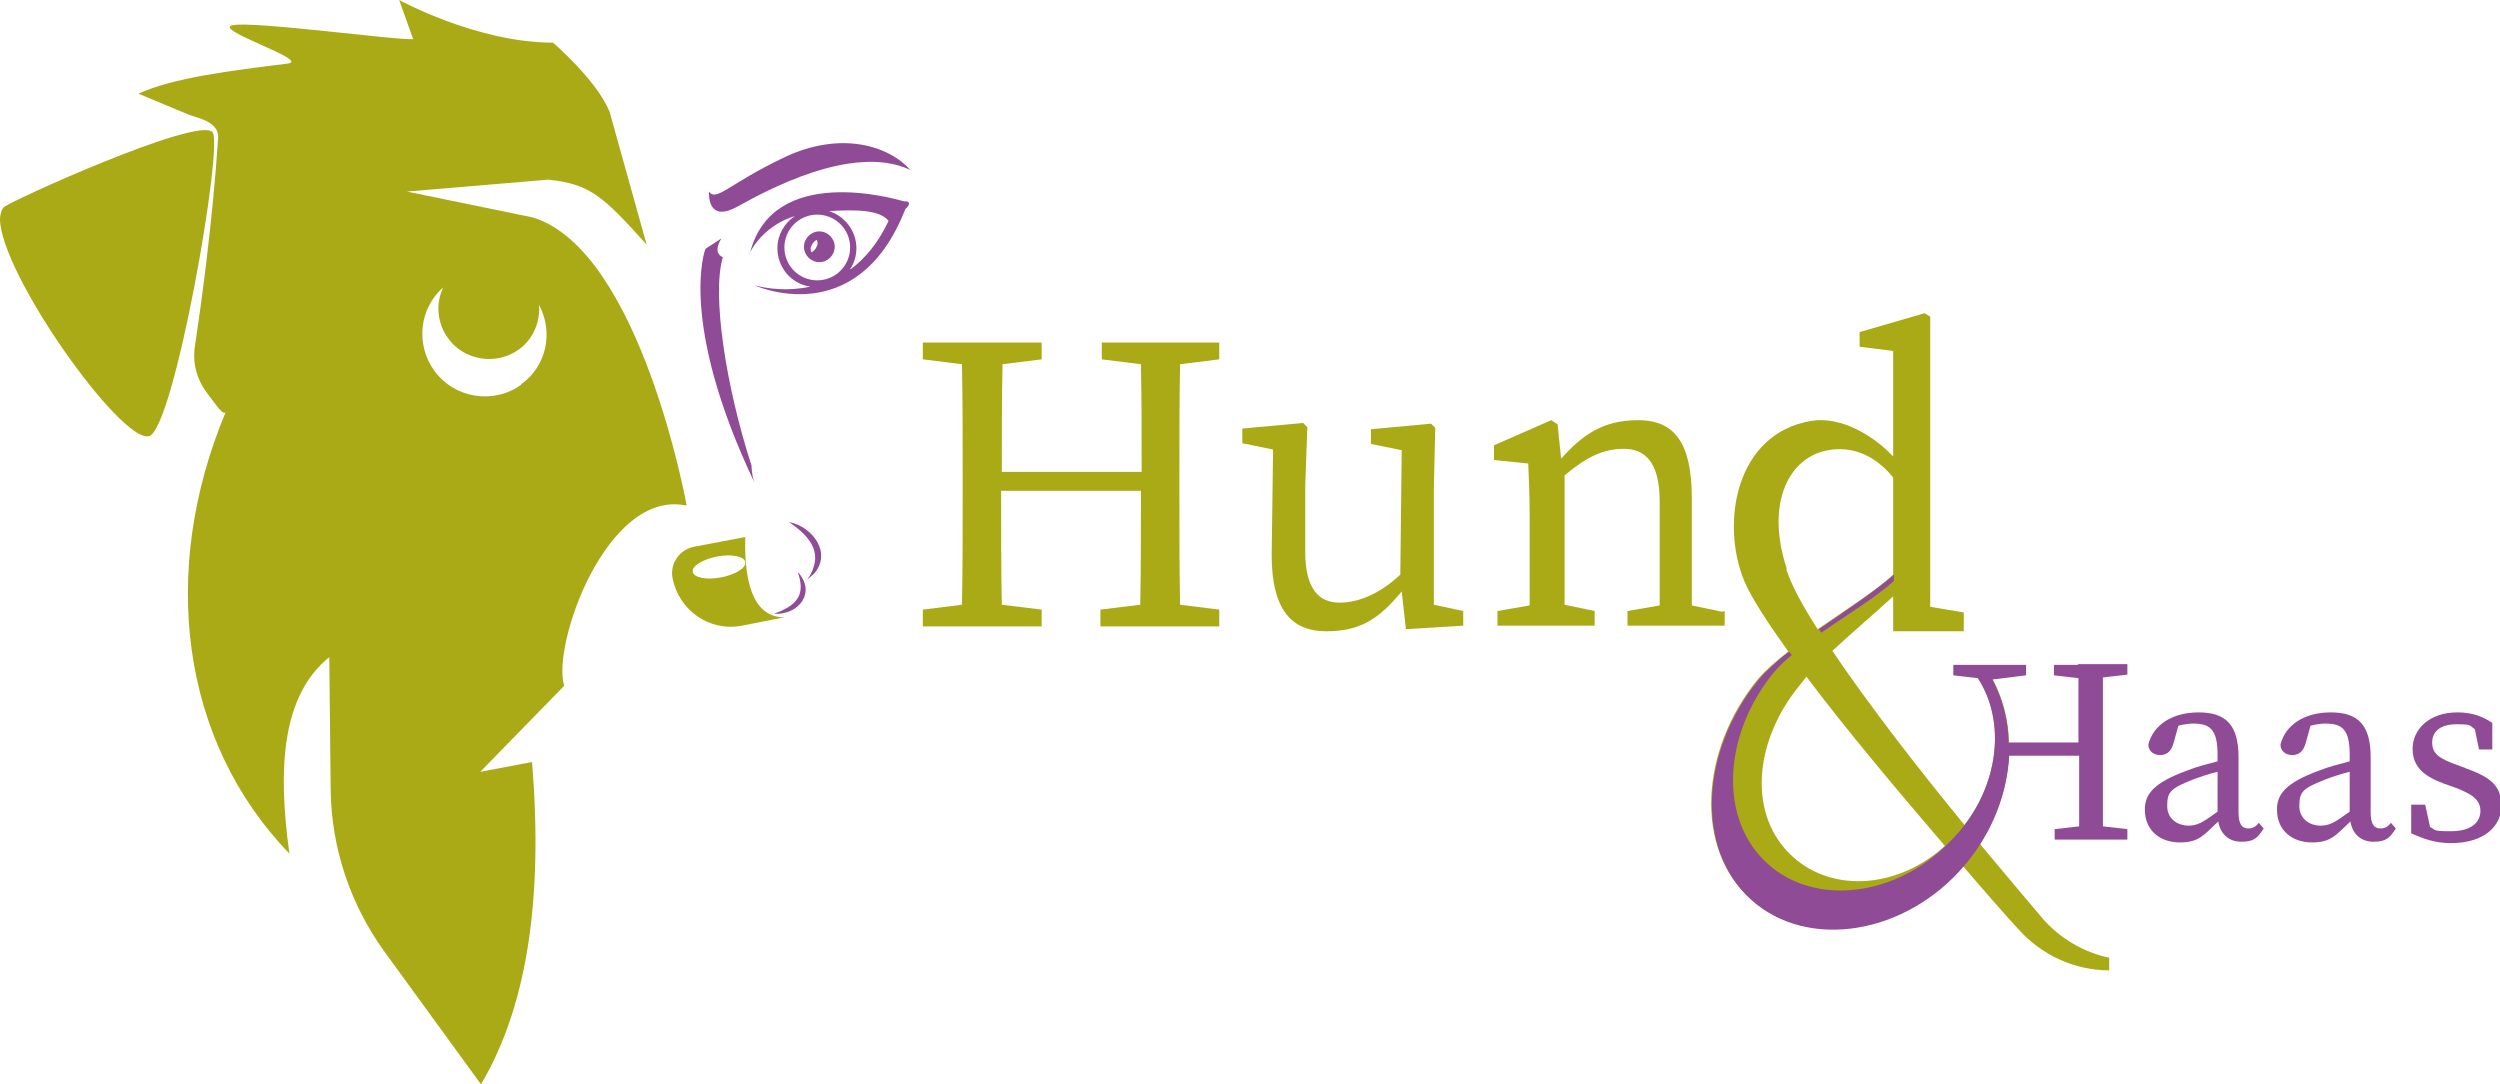
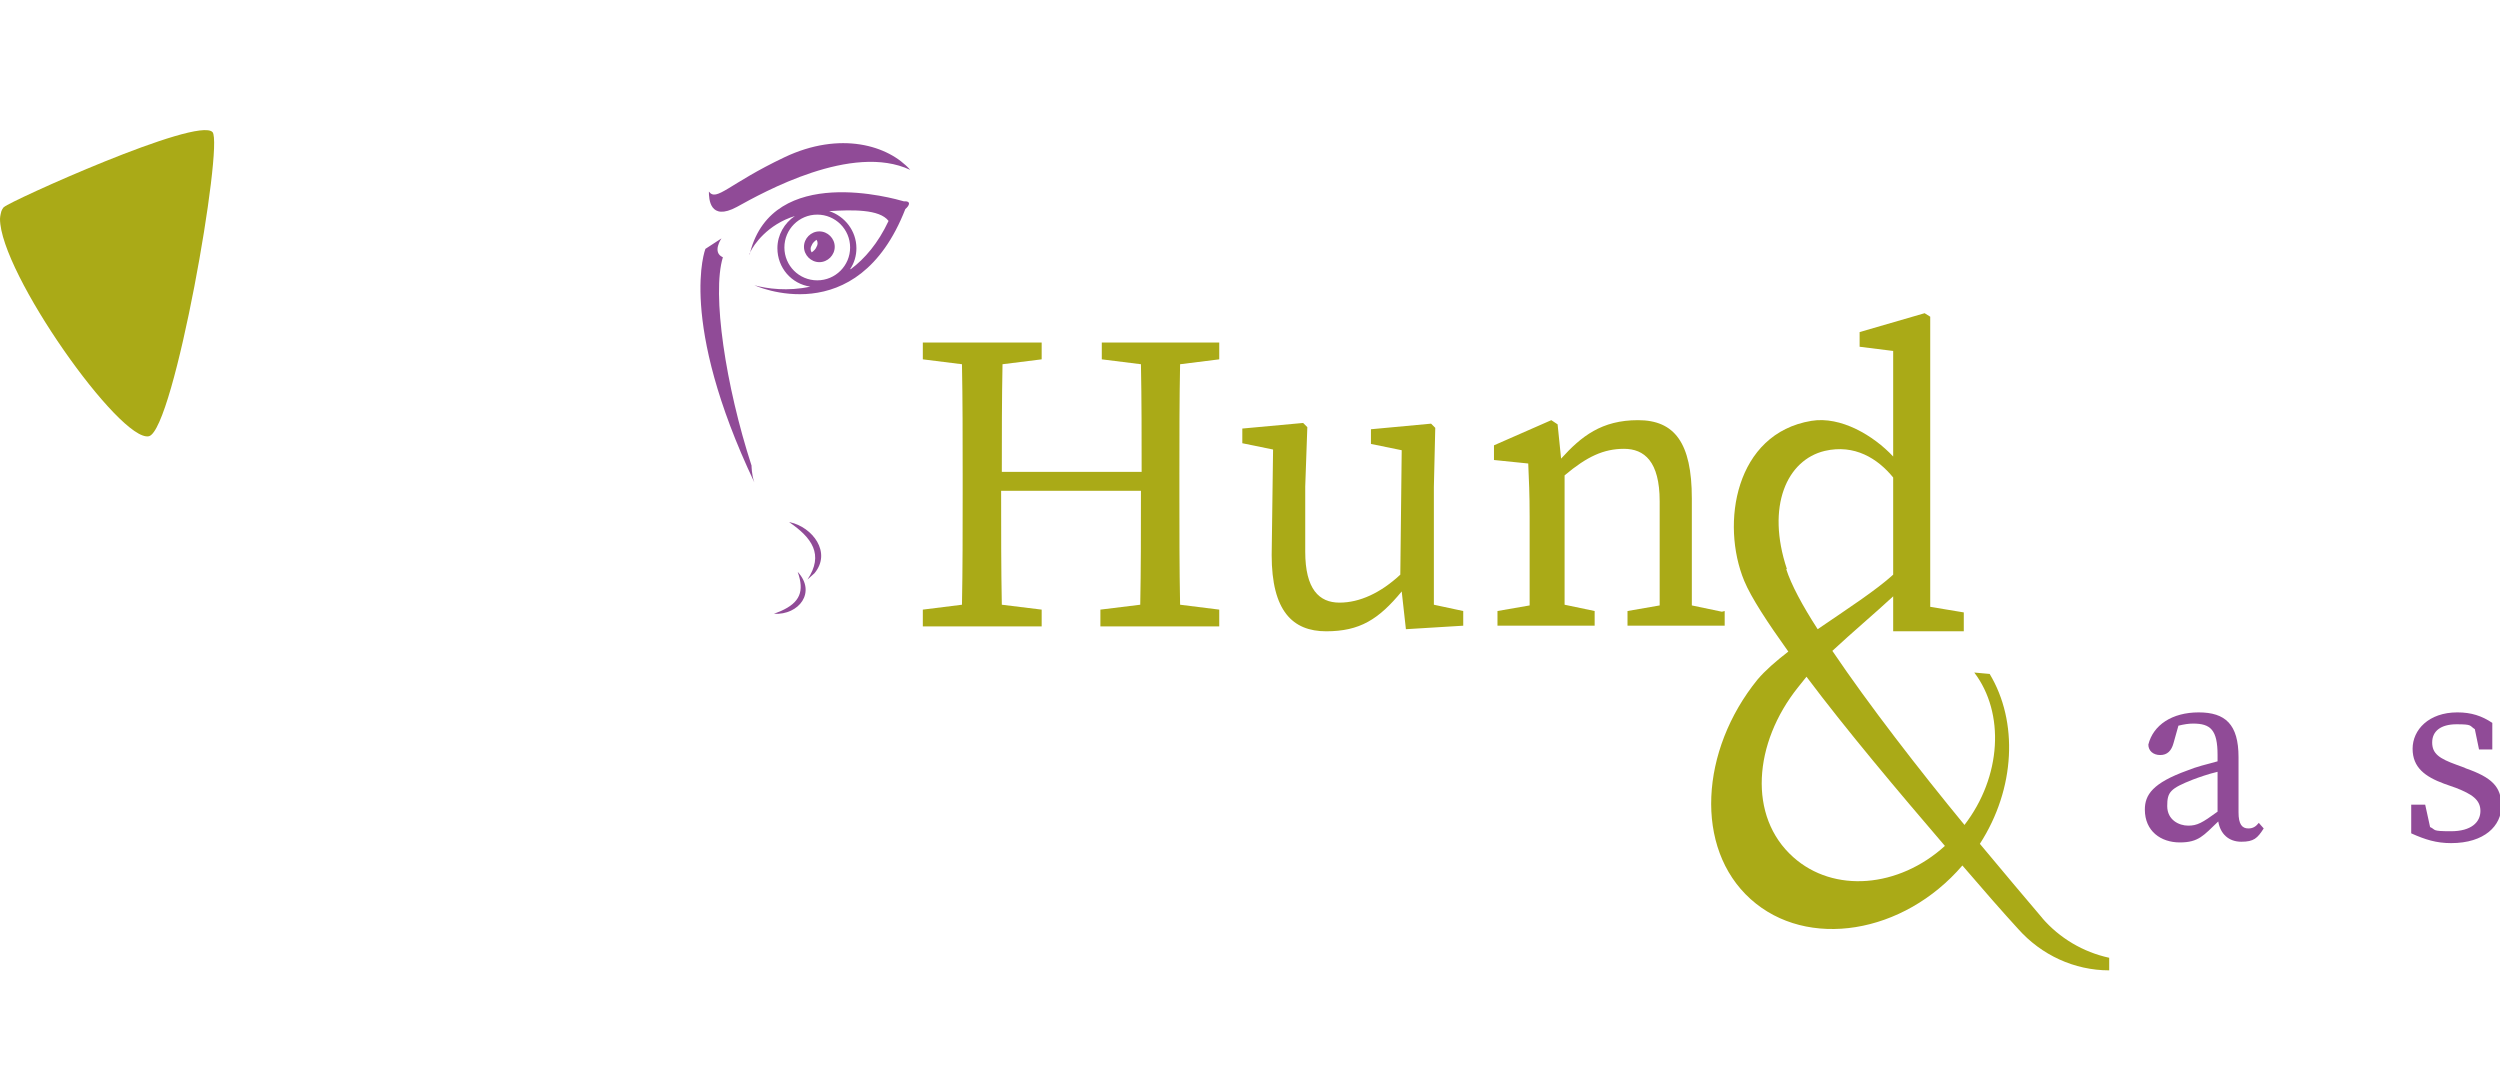
<svg xmlns="http://www.w3.org/2000/svg" id="Ebene_1" data-name="Ebene 1" viewBox="0 0 357.6 155.1">
  <defs>
    <style>      .cls-1 {        fill: #aaaa17;      }      .cls-1, .cls-2 {        stroke-width: 0px;      }      .cls-2 {        fill: #904b97;      }    </style>
  </defs>
  <g>
    <path class="cls-1" d="M246.3,87.5l-4.3-.9c0-3,0-7,0-9.7v-5.6c0-8-2.5-11.2-7.7-11.2s-8.1,2.3-11,5.5l-.5-4.9-.9-.6-8.2,3.6v2.1l4.9.5c.1,2.4.2,4.3.2,7.6v2.9c0,2.7,0,6.7,0,9.8l-4.6.8v2.1h13.9v-2.1l-4.3-.9c0-3,0-7,0-9.7v-8.8c3.2-2.7,5.6-3.8,8.5-3.8s5.1,1.8,5.1,7.5v5.1c0,2.8,0,6.8,0,9.8l-4.6.8v2.1h13.9v-2.1Z" />
    <path class="cls-1" d="M292.2,131.4c-2.3-2.7-5.5-6.5-9-10.7,5.1-7.9,5.5-17.5,1.4-24.3l-2.2-.2c4.4,5.8,3.9,14.9-1.4,21.8-6.5-7.9-13.7-17.2-18.9-24.9,2.9-2.7,6-5.3,8.7-7.8v5h10.1v-2.7l-4.8-.8v-41.5l-.8-.5-9.3,2.7v2.1l4.8.6v15.1c-2.8-3-7.5-5.8-11.7-5.1-10.9,1.8-13,14.7-9.6,22.9,1,2.4,3.3,5.9,6.3,10.1-1.8,1.4-3.3,2.7-4.4,4-8.2,10.1-9.1,24.1-1,31.4,8.1,7.3,21.9,5,30.3-4.8,3,3.5,5.8,6.7,8,9.1,3.3,3.7,8,5.9,13,5.9v-1.8c-3.7-.8-7.1-2.8-9.6-5.7ZM255.6,81.4c-3-9,0-15.6,5.4-16.9,4.3-1,7.6,1.1,9.8,3.8v13.9c-2.4,2.2-6.7,5-10.8,7.8-2.2-3.4-3.8-6.4-4.5-8.6ZM256.5,122.6c-6.5-5.8-5.7-16.3.7-24.3.4-.5.8-1,1.2-1.5,5.7,7.6,13.2,16.5,19.8,24.2-6.6,6-15.9,6.8-21.7,1.6Z" />
    <path class="cls-1" d="M205.1,69.7l.2-8.5-.6-.6-8.6.8v2.1l4.4.9-.2,17.8c-2.8,2.6-5.8,4-8.7,4s-4.9-1.9-4.9-7.3v-9.3l.3-8.5-.6-.6-8.7.8v2.1l4.4.9-.2,15.1c0,8,3,10.9,7.8,10.9s7.5-1.7,10.8-5.7h0l.6,5.4,8.2-.5v-2.1l-4.2-.9v-17Z" />
    <path class="cls-1" d="M163.2,49h-5.6v2.4l5.6.7c.1,5.1.1,10.3.1,15.4h-20c0-5.2,0-10.3.1-15.4l5.6-.7v-2.4h-17v2.4l5.6.7c.1,5.2.1,10.5.1,15.7v3c0,5.3,0,10.6-.1,15.7l-5.6.7v2.4h17v-2.4l-5.7-.7c-.1-5.1-.1-10.3-.1-16.3h20c0,6.1,0,11.3-.1,16.3l-5.7.7v2.4h17v-2.4l-5.6-.7c-.1-5.2-.1-10.5-.1-15.7v-3c0-5.3,0-10.6.1-15.7l5.6-.7v-2.4h-11.4Z" />
-     <path class="cls-2" d="M270.9,83.1v-.9c-2.4,2.2-6.7,5-10.7,7.8l.3.5c3.8-2.6,8-5.2,10.4-7.4Z" />
-     <path class="cls-2" d="M297.2,95.1h-3.4v1.5l3.5.4c0,3.1,0,6.1,0,9.2h-10c0-3.2-.9-6.3-2.3-9l4.8-.6v-1.5h-10.4v1.5l3.5.4c4,6.1,3.1,15.2-2.6,21.9-.5.6-1,1.1-1.6,1.7-7.5,7.6-19,9.1-25.8,3-7.2-6.4-6.4-18.7.9-27.5.7-.8,1.5-1.6,2.5-2.4l-.4-.5c-1.8,1.4-3.3,2.8-4.4,4.1-8.2,10.1-9.1,24.1-1,31.4,8.1,7.3,22.1,5,30.5-4.9,4-4.7,6.1-10.3,6.4-15.7h10c0,3.8,0,7,0,10.1l-3.5.4v1.5h10.4v-1.5l-3.5-.4c0-3.2,0-6.4,0-9.7v-1.9c0-3.3,0-6.5,0-9.7l3.5-.4v-1.5h-7Z" />
    <path class="cls-2" d="M321.6,118.5c-.9,0-1.4-.6-1.4-2.3v-7.9c0-4.7-1.9-6.4-5.7-6.4s-6.5,1.8-7.2,4.6c0,.9.7,1.5,1.7,1.5s1.6-.6,1.9-1.7l.7-2.5c.8-.2,1.5-.3,2.1-.3,2.5,0,3.5.9,3.5,4.5v.9c-1.5.4-3.1.8-4.3,1.3-5,1.8-6.1,3.5-6.1,5.6,0,3.1,2.3,4.7,5,4.7s3.4-1,5.5-3c.3,1.8,1.5,2.9,3.3,2.9s2.3-.5,3.2-1.9l-.7-.8c-.4.5-.8.8-1.5.8ZM317.2,116.1c-2.2,1.6-2.9,2-4.2,2s-3-.8-3-2.8.4-2.5,3.7-3.8c.8-.3,2.2-.8,3.5-1.1v5.7Z" />
-     <path class="cls-2" d="M340.5,118.5c-.9,0-1.4-.6-1.4-2.3v-7.9c0-4.7-1.9-6.4-5.7-6.4s-6.5,1.8-7.2,4.6c0,.9.7,1.5,1.7,1.5s1.6-.6,1.9-1.7l.7-2.5c.8-.2,1.5-.3,2.1-.3,2.5,0,3.5.9,3.5,4.5v.9c-1.5.4-3.1.8-4.3,1.3-5,1.8-6.1,3.5-6.1,5.6,0,3.1,2.3,4.7,5,4.7s3.4-1,5.5-3c.3,1.8,1.5,2.9,3.3,2.9s2.3-.5,3.2-1.9l-.7-.8c-.4.5-.8.8-1.5.8ZM336.1,116.1c-2.2,1.6-2.9,2-4.2,2s-3-.8-3-2.8.4-2.5,3.7-3.8c.8-.3,2.2-.8,3.5-1.1v5.7Z" />
    <path class="cls-2" d="M352.5,109.8l-1.1-.4c-2.5-.9-3.5-1.6-3.5-3.2s1.2-2.6,3.5-2.6,1.8.2,2.6.7l.6,2.9h1.9v-3.8c-1.5-1-3-1.5-5-1.5-4.1,0-6.4,2.5-6.4,5.2s1.8,4,4.5,5l1.7.6c2.3.9,3.5,1.7,3.5,3.3s-1.3,2.9-4.2,2.9-2.1-.2-3-.6l-.7-3.2h-2v4.1c2,.9,3.6,1.4,5.7,1.4,4.8,0,7.2-2.5,7.2-5.3s-1.4-4.1-5.1-5.4Z" />
  </g>
  <g>
-     <path class="cls-1" d="M103.1,82.6c-2.1.4-3.9,0-4-.8-.2-.8,1.4-1.8,3.5-2.2,2.1-.4,3.9,0,4,.8.2.8-1.4,1.8-3.5,2.2M106.7,76.8l-7.4,1.4c-2.1.4-3.5,2.4-3.1,4.5.9,4.6,5.3,7.7,9.9,6.8l6.1-1.2c-3.8,0-5.8-3.6-5.6-11.5" />
-     <path class="cls-1" d="M74.6,55c-4,2.9-9.6,2-12.5-2-2.7-3.8-2.1-8.9,1.3-11.9-1.1,2.3-.9,5.1.7,7.3,2.3,3.2,6.9,3.9,10.1,1.6,2.1-1.5,3.1-4,2.9-6.4,2.1,3.9,1.1,8.8-2.6,11.4M98.2,72.2s-6.6-36.4-22-41.1l-18-3.7,20.2-1.7c6,.6,7.9,2.4,14.1,9.3l-5.3-19c-1.8-4.5-8.1-9.9-8.1-9.9-10.9,0-22-6.1-22-6.1l2,5.6c-2.2.2-22.7-2.6-25.8-2-3.1.6,11.4,5.1,7.8,5.5-8,1-16.3,2-21.3,4.3l7.2,3c1.3.5,4.4,1,4.2,3.4-.8,12-2.4,23.6-3.3,29.6-.4,2.4.2,4.8,1.7,6.8,1.3,1.7,2.4,3.4,2.7,2.7-9.6,22.9-6.4,47.2,9.1,63.2-1.7-12.2-1.1-22.6,5.7-28.1l.2,19c.1,8.3,2.8,16.3,7.6,23l13.9,19.1c6.3-10.6,9-25.7,7.3-46.1l-7.4,1.4,12-12.3c-1.8-5.9,6.1-28.1,17.4-25.8" />
    <path class="cls-1" d="M.6,29.6c.8-.8,27.7-13,29.8-10.7,1.6,1.8-5.5,42.6-9.1,43.5C17.2,63.3,0,39,0,31.3,0,30.9.2,30.2.2,30.2c0,0,.2-.5.4-.6" />
    <path class="cls-2" d="M103.4,36.8c-1.6-.7-.2-2.7-.2-2.7l-2.3,1.5s-4,10.2,7,33.4c-.4-1.1-.4-2.4-.4-2.4-3.7-11.4-5.7-24.6-4.1-29.8M105.4,29.6c3.8-2.1,16.5-9.2,24.8-5.3-3.1-3.5-10-5.6-18-1.8-8,3.8-9.7,6.4-10.8,4.9,0,1,.1,4.3,4,2.2M121.6,38.5c.6-.9.9-1.9.9-3,0-2.5-1.7-4.6-3.9-5.3,3.3-.2,7.2-.3,8.5,1.4-1.5,3.2-3.4,5.4-5.4,6.9M116.9,40.1c-2.6,0-4.7-2.1-4.7-4.7s2.1-4.7,4.7-4.7,4.7,2.1,4.7,4.7-2.1,4.7-4.7,4.7M129.3,28.8c-1.4-.4-18.7-5.4-22,7.3.5-1.1,2.5-4,6.4-5.2-1.5,1-2.5,2.7-2.5,4.6,0,2.8,2,5.1,4.7,5.5-3.2.7-6.2.3-8-.2,0,0,14.7,6.8,21.6-10.9.6-.5.9-1.2-.3-1.1M107.3,36.1c0,.2-.1.3-.1.4,0-.1,0-.2.1-.4M116.8,35.3c-.1.3-.4.6-.7.8-.2-.3-.2-.7,0-1,.1-.3.4-.6.7-.8.2.3.2.7,0,1M117.2,33.1c-1.2,0-2.2,1-2.2,2.2s1,2.2,2.2,2.2,2.2-1,2.2-2.2-1-2.2-2.2-2.2M111.7,87.4c-.3.1-.7.3-1,.4,3.6.2,6.1-3.1,3.4-6,1,2.8.3,4.4-2.4,5.6M112.9,74.7c3.2,2.2,5,4.6,2.6,8.2.3-.3.7-.6,1-.9,2.5-3-.3-6.6-3.5-7.3" />
  </g>
</svg>